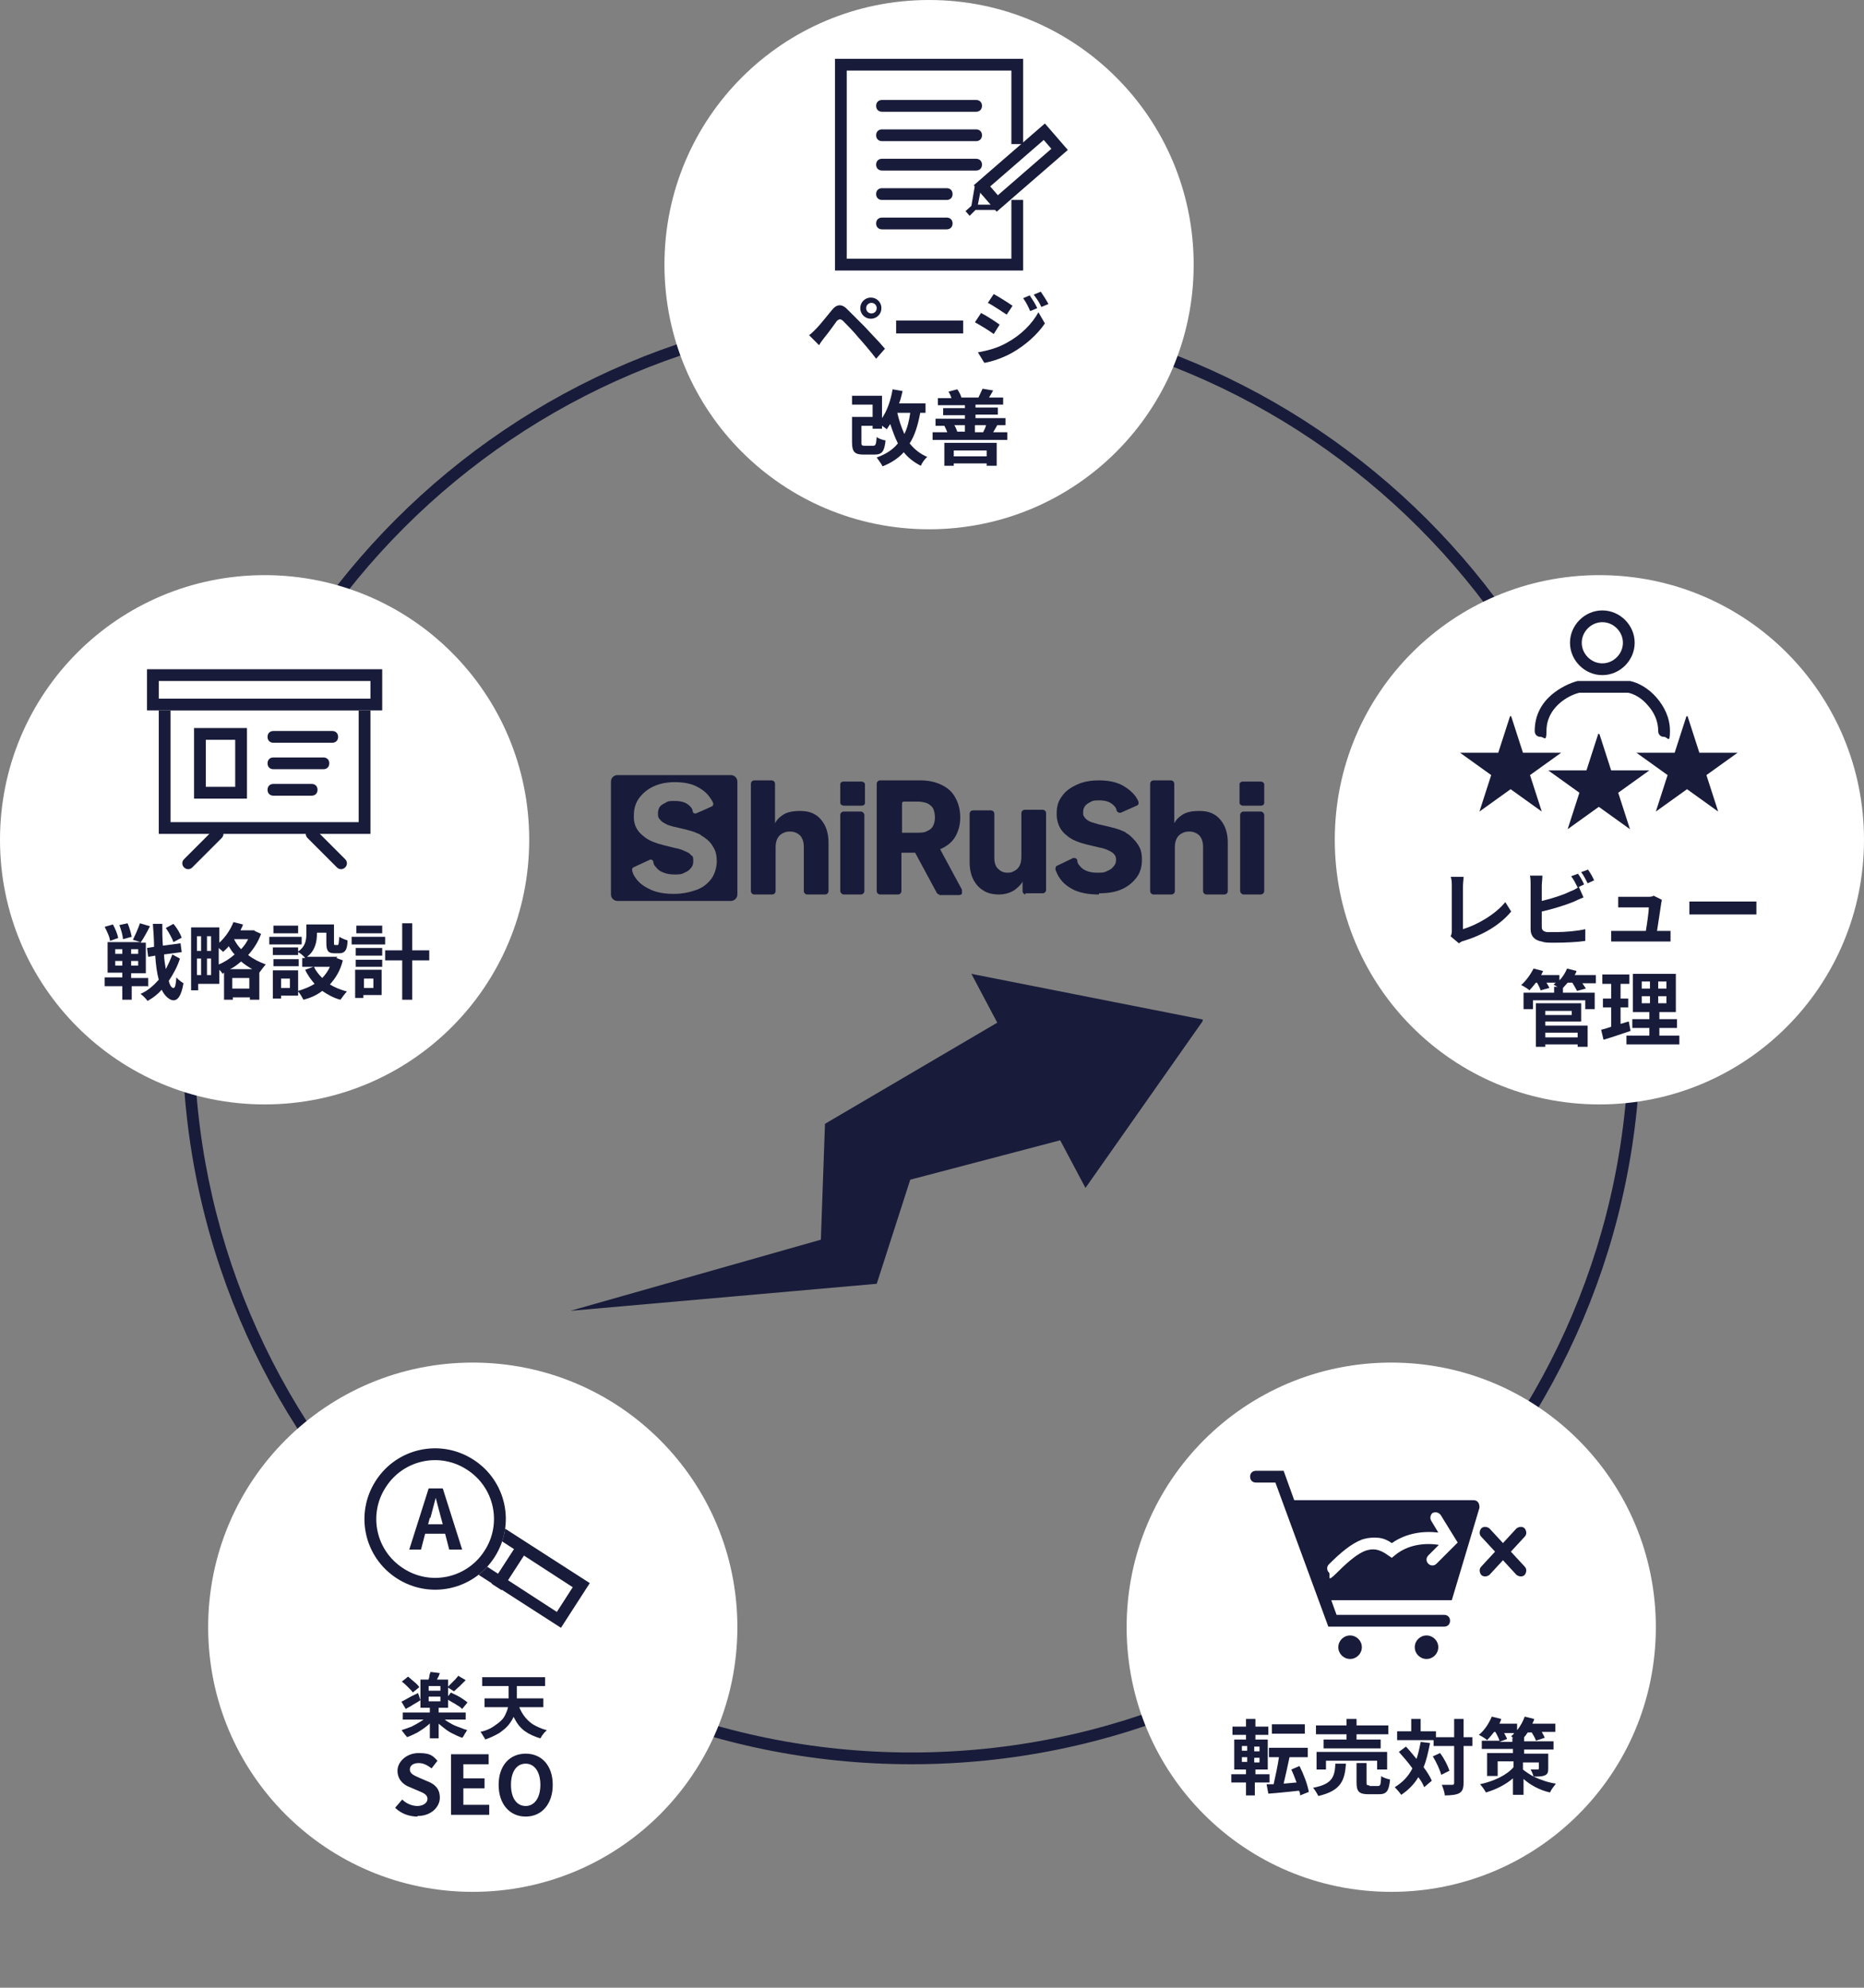
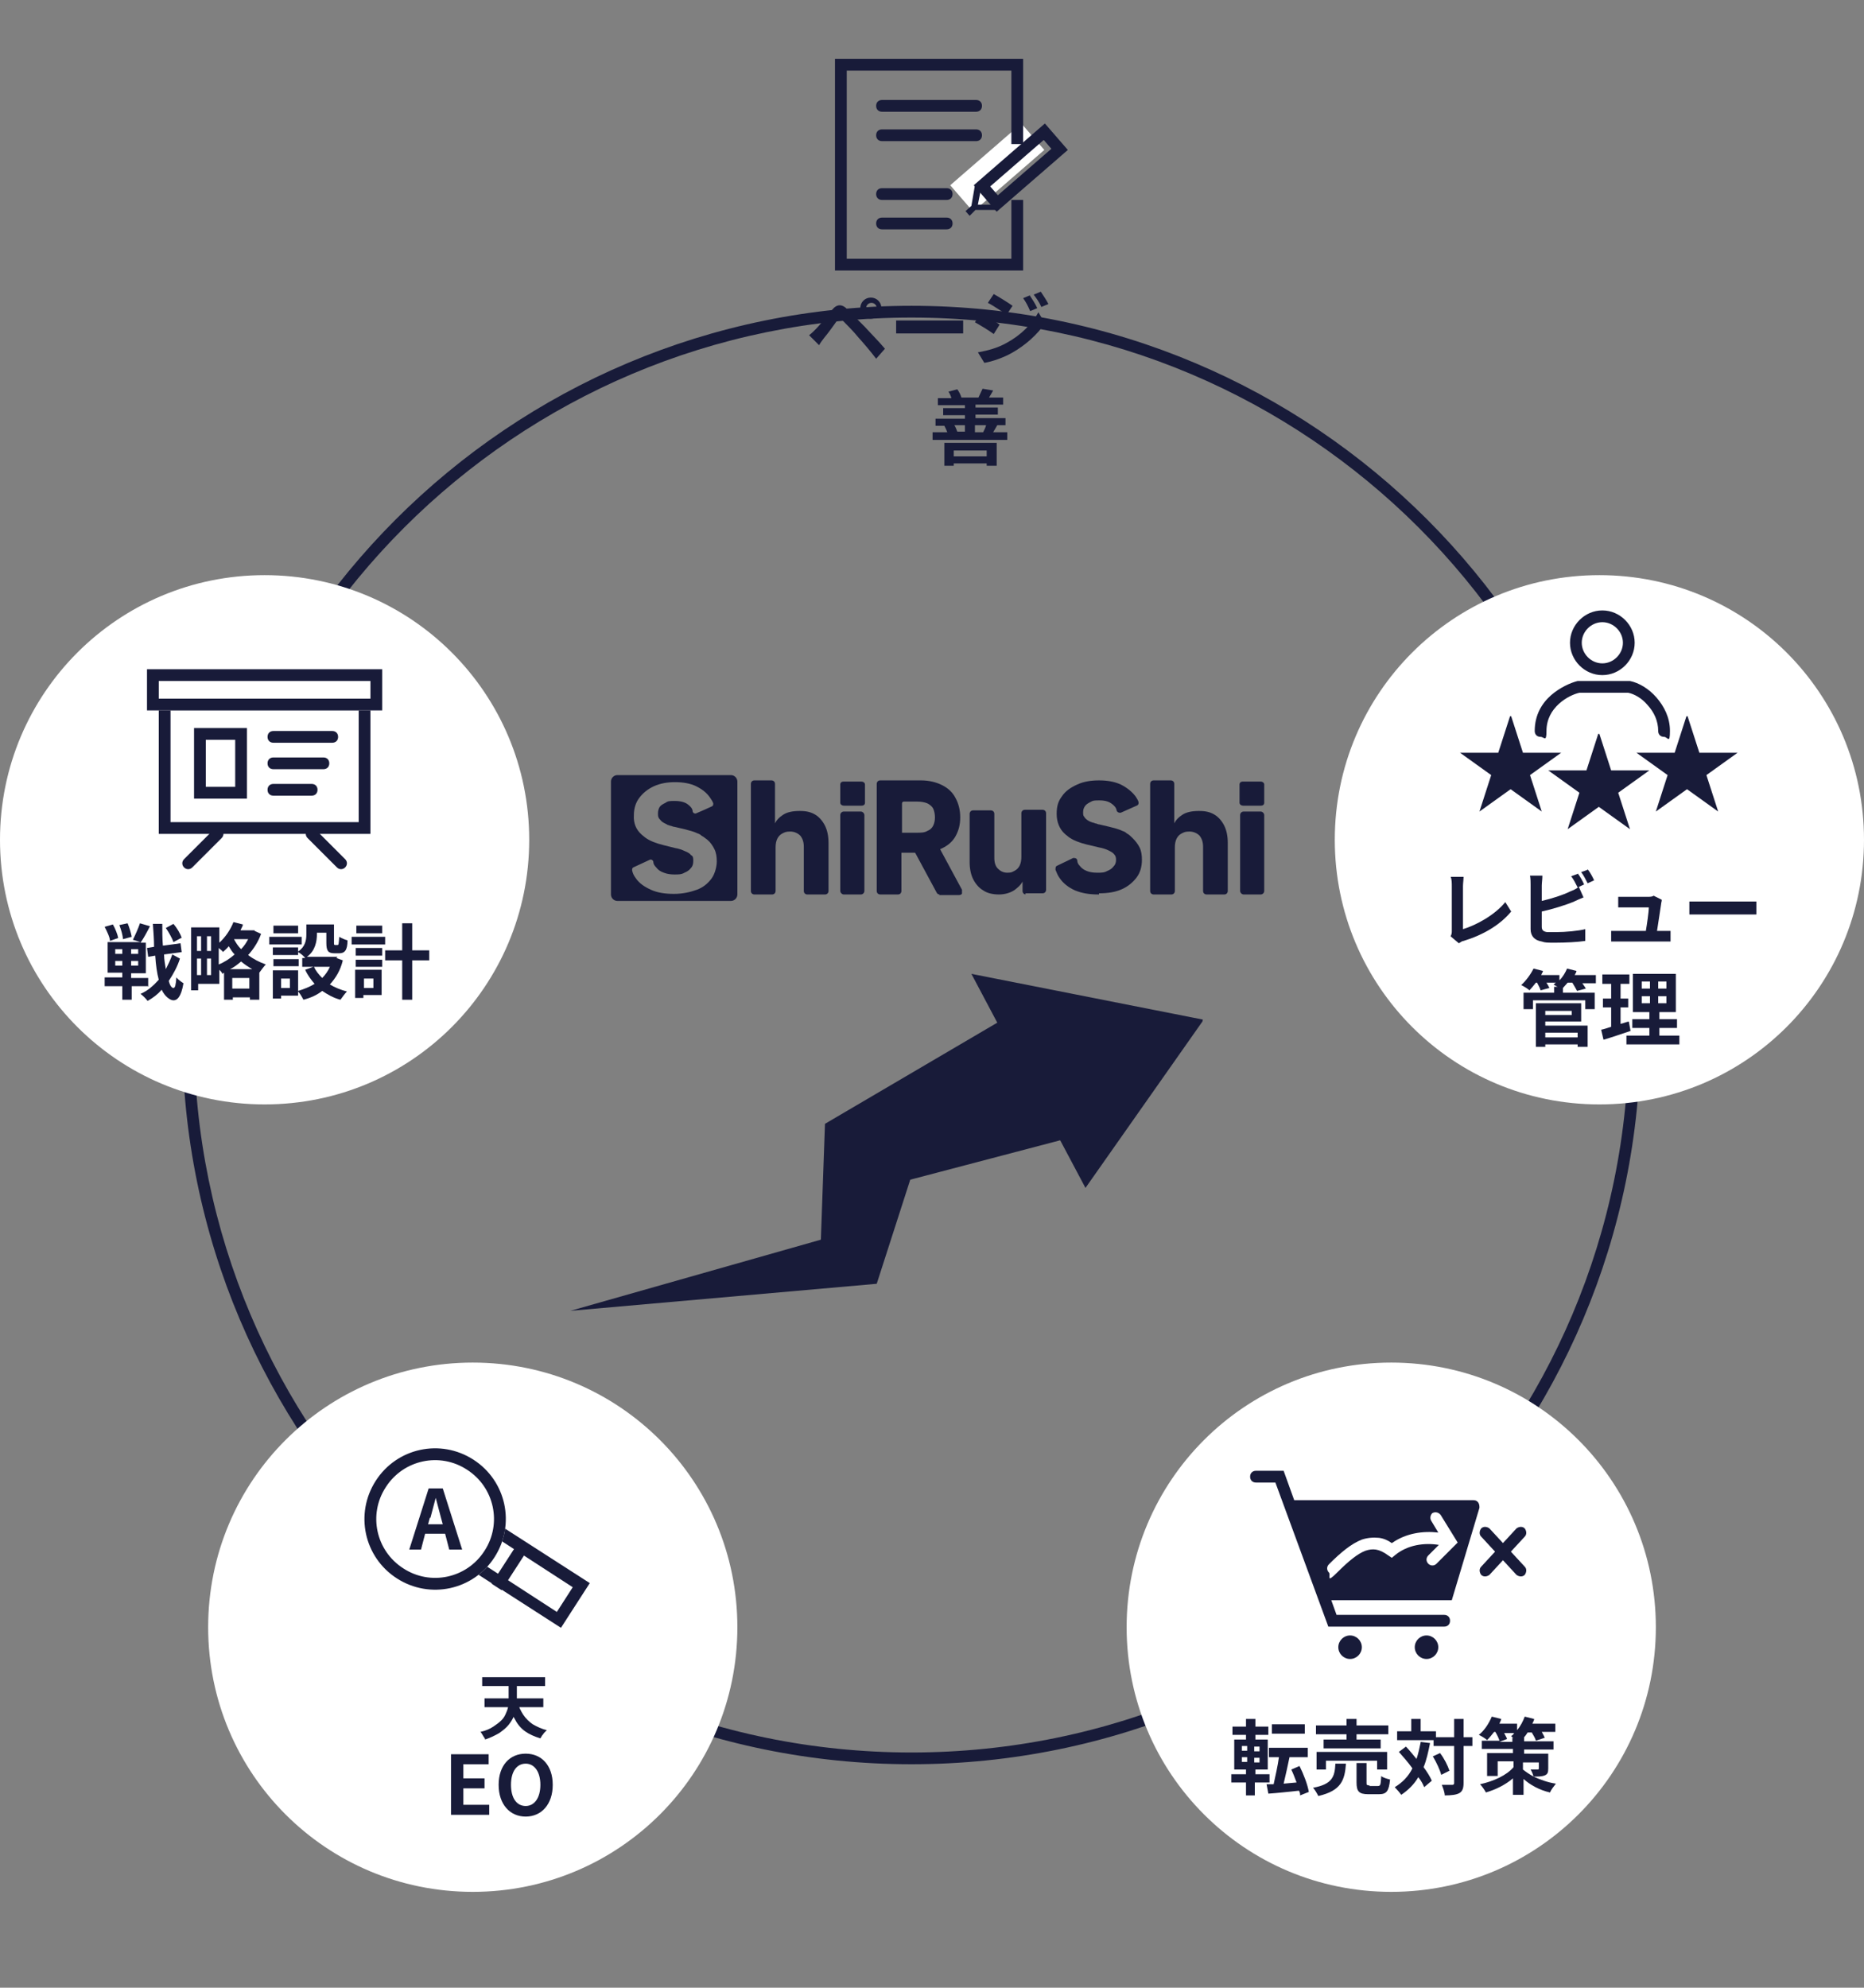
<svg xmlns="http://www.w3.org/2000/svg" version="1.1" viewBox="0 0 317 338">
  <rect x="0" y="0" width="317" height="338" fill="#808080" stroke="none" />
  <defs>
    <style>
      .cls-1 {
        fill: none;
      }

      .cls-2, .cls-3 {
        fill-rule: evenodd;
      }

      .cls-2, .cls-4 {
        fill: #fff;
      }

      .cls-3, .cls-5 {
        fill: #181b39;
      }

      .cls-6 {
        clip-path: url(#clippath);
      }
    </style>
    <clipPath id="clippath">
      <rect class="cls-1" x="114.9" y="150.9" width="71.7" height="94.4" transform="translate(-75.3 302.4) rotate(-77.5)" />
    </clipPath>
  </defs>
  <g>
    <g id="_レイヤー_1" data-name="レイヤー_1">
      <g class="cls-6">
        <path class="cls-3" d="M169.6,173.9l-29.3,17.2-.7,19.7-42.6,12.1,52.1-4.6,5.7-17.7,25.5-6.7,4.3,8.1,20.1-28.6-39.5-7.8,4.4,8.3Z" />
      </g>
      <path class="cls-3" d="M155,298c67.4,0,122-54.6,122-122s-54.6-122-122-122-122,54.6-122,122,54.6,122,122,122ZM155,300c68.5,0,124-55.5,124-124s-55.5-124-124-124S31,107.5,31,176s55.5,124,124,124Z" />
      <g>
-         <path class="cls-4" d="M203,45c0,24.9-20.1,45-45,45s-45-20.1-45-45S133.1,0,158,0s45,20.1,45,45Z" />
        <path class="cls-4" d="M173.7,21l3.9,4.5-12.1,10.5-3.9-4.5,12.1-10.5Z" />
        <g>
          <path class="cls-3" d="M142,10h32v14.5h-2v-12.5h-28v32h28v-10h2v12h-32V10Z" />
          <path class="cls-3" d="M149,18c0-.6.4-1,1-1h16c.6,0,1,.4,1,1s-.4,1-1,1h-16c-.6,0-1-.4-1-1Z" />
          <path class="cls-3" d="M149,23c0-.6.4-1,1-1h16c.6,0,1,.4,1,1s-.4,1-1,1h-16c-.6,0-1-.4-1-1Z" />
-           <path class="cls-3" d="M149,28c0-.6.4-1,1-1h16c.6,0,1,.4,1,1s-.4,1-1,1h-16c-.6,0-1-.4-1-1Z" />
          <path class="cls-3" d="M149,33c0-.6.4-1,1-1h11c.6,0,1,.4,1,1s-.4,1-1,1h-11c-.6,0-1-.4-1-1Z" />
          <path class="cls-3" d="M149,38c0-.6.4-1,1-1h11c.6,0,1,.4,1,1s-.4,1-1,1h-11c-.6,0-1-.4-1-1Z" />
          <path class="cls-3" d="M178.8,25.3l-1.3-1.5-9.1,7.9,1.3,1.5s9.1-7.9,9.1-7.9ZM177.7,21l-12.1,10.5,3.9,4.5,12.1-10.5-3.9-4.5Z" />
          <path class="cls-3" d="M166.9,31.8l-.6,3h3.1v.9h-3.5l-1,1-.7-.8,1-.9.6-3.5,1,.2h0Z" />
        </g>
        <path class="cls-5" d="M167.8,76.6h-5.6v1h5.6v-1ZM160.6,79.2v-3.9h8.9v3.9h-1.7v-.4h-5.6v.4h-1.6,0ZM164.1,72.3h-1.8c.2.3.4.8.5,1.1h-.4,1.7v-1.2h0ZM167.7,72.3h-1.9v1.2h2-.6c.2-.4.4-.8.5-1.2ZM168.8,73.5h2.5v1.3h-12.7v-1.3h2.5c-.1-.3-.3-.7-.5-1.1h.6-2.1v-1.2h5v-.6h-3.7v-1.2h3.7v-.5h-4.6v-1.2h2.3c-.1-.4-.3-.8-.5-1.1l1.5-.4c.3.4.6,1,.7,1.4h-.2,3.1c.2-.4.5-1.1.7-1.5l1.8.3c-.3.5-.5.9-.7,1.2h2.4v1.2h-4.7v.5h3.8v1.2h-3.8v.6h5.1v1.2h-1.9.5c-.3.5-.5.9-.7,1.2h-.1Z" />
-         <path class="cls-5" d="M154.8,70.2h-2.2c.3,1.3.7,2.5,1.2,3.6.5-1,.8-2.2,1-3.6ZM157.5,70.2h-1c-.4,2.1-.9,3.8-1.8,5.2.8,1,1.8,1.8,3,2.3-.4.3-.9,1-1.1,1.5-1.2-.6-2.2-1.4-2.9-2.3-.9,1-2.1,1.8-3.6,2.4-.2-.4-.7-1.1-1-1.5,1.6-.6,2.7-1.3,3.6-2.4-.5-1-.9-2.1-1.3-3.3-.2.3-.4.6-.6.9-.2-.2-.5-.4-.8-.6v.5h-1.6v-.5h-1.9v2.8c0,.5,0,.6.6.6h1.4c.4,0,.5-.2.6-1.5.3.3,1,.5,1.5.6-.2,1.9-.6,2.4-1.9,2.4h-1.8c-1.5,0-2-.4-2-2.1v-4.3h3.5v-2.1h-3.5v-1.5h5.1v3.8c.9-1.3,1.5-3.1,1.8-4.9l1.7.3c-.2.7-.3,1.4-.6,2.1h4.5v1.6h.1Z" />
        <path class="cls-5" d="M175.1,50.2c.4.6,1,1.5,1.3,2.2l-1.2.5c-.4-.9-.7-1.5-1.2-2.2l1.2-.5h-.1ZM177,49.6c.4.6,1,1.5,1.3,2.1l-1.2.5c-.4-.9-.8-1.4-1.3-2.1l1.2-.5ZM169,50c.9.5,2.5,1.5,3.2,2l-1,1.5c-.8-.5-2.2-1.5-3.2-2l1-1.5ZM166.4,59.9c1.6-.3,3.2-.7,4.8-1.6,2.4-1.3,4.3-3.2,5.4-5.2l1.1,1.9c-1.3,1.9-3.3,3.7-5.6,5-1.4.8-3.4,1.5-4.7,1.7l-1.1-1.8s.1,0,.1,0ZM166.8,53.2c1,.5,2.5,1.5,3.2,2l-1,1.6c-.8-.6-2.3-1.5-3.2-2l1-1.5h0Z" />
        <path class="cls-5" d="M152.4,54.5h11.4v2.2h-11.4v-2.2Z" />
        <path class="cls-5" d="M147.3,52.4c0,.5.4.9.9.9s.9-.4.9-.9-.4-.9-.9-.9-.9.4-.9.9ZM146.3,52.4c0-1,.8-1.8,1.8-1.8s1.8.8,1.8,1.8-.8,1.8-1.8,1.8-1.8-.8-1.8-1.8ZM137.6,57c.4-.3.7-.6,1.2-1.1.6-.6,1.7-2,2.7-3.2.8-1,1.7-1.1,2.7,0,.9.9,2,2,2.9,2.9.9,1,2.4,2.5,3.4,3.7l-1.5,1.7c-.9-1.2-2.1-2.6-3-3.6-.8-1-2.1-2.3-2.6-2.8-.4-.4-.7-.4-1.1,0-.5.7-1.5,2.1-2.1,2.8-.3.4-.7.9-.9,1.3l-1.7-1.7h0Z" />
      </g>
      <g>
        <g>
          <path class="cls-4" d="M90,142.8c0,24.9-20.1,45-45,45S0,167.7,0,142.8s20.1-45,45-45,45,20.1,45,45Z" />
          <path class="cls-4" d="M27,118.8h36v23H27v-23Z" />
          <path class="cls-3" d="M61,120.8H29v19h32v-19ZM27,118.8v23h36v-23H27Z" />
          <path class="cls-3" d="M37.7,141.1c.4.4.4,1,0,1.4l-5,5c-.4.4-1,.4-1.4,0s-.4-1,0-1.4l5-5c.4-.4,1-.4,1.4,0Z" />
          <path class="cls-3" d="M52.3,141.1c-.4.4-.4,1,0,1.4l5,5c.4.4,1,.4,1.4,0s.4-1,0-1.4l-5-5c-.4-.4-1-.4-1.4,0Z" />
          <path class="cls-4" d="M25,113.8h40v7H25v-7Z" />
          <path class="cls-3" d="M63,115.8H27v3h36v-3ZM25,113.8v7h40v-7H25Z" />
          <path class="cls-3" d="M45.5,125.3c0-.6.4-1,1-1h10c.6,0,1,.4,1,1s-.4,1-1,1h-10c-.6,0-1-.4-1-1ZM45.5,129.8c0-.6.4-1,1-1h8.5c.6,0,1,.4,1,1s-.4,1-1,1h-8.5c-.6,0-1-.4-1-1ZM45.5,134.3c0-.6.4-1,1-1h6.5c.6,0,1,.4,1,1s-.4,1-1,1h-6.5c-.6,0-1-.4-1-1Z" />
          <path class="cls-3" d="M40,125.8h-5v8h5v-8ZM33,123.8v12h9v-12h-9Z" />
          <path class="cls-5" d="M65,157.4v1.3h-4.4v-1.3h4.4ZM65.5,159.3v1.3h-5.7v-1.3h5.7ZM63.5,166.4h-1.6v1.6h1.6v-1.6ZM64.9,165v4.2h-3.1v.5h-1.4v-4.8h4.5ZM60.5,164.4v-1.2h4.5v1.2h-4.5ZM60.5,162.5v-1.3h4.5v1.3h-4.5ZM73,161.6v1.7h-2.9v6.7h-1.7v-6.7h-2.9v-1.7h2.9v-4.6h1.7v4.6h2.9Z" />
          <path class="cls-5" d="M50.7,157.4v1.3h-4.2v-1.3h4.2ZM51.3,159.3v1.3h-5.5v-1.3h5.5ZM50.8,163.1v1.2h-4.3v-1.2h4.3ZM56.1,164.4h-2.7c.3.7.8,1.3,1.4,1.9.5-.5,1-1.2,1.3-1.9ZM49.3,168v-1.6h-1.5v1.6h1.5ZM57.2,162.9l1.1.4c-.4,1.7-1.2,3-2.2,4.1.8.5,1.8.9,2.9,1.2-.4.4-.8,1-1.1,1.4-1.2-.3-2.2-.9-3.1-1.5-.9.7-2,1.2-3.2,1.5-.2-.4-.6-1.1-.9-1.4v.7h-2.9v.5h-1.4v-4.8h4.3v3.5c1-.3,2-.7,2.8-1.2-.6-.7-1.2-1.5-1.6-2.4l1.4-.5h-1.9v-1.5h.5c-.2-.3-.8-.8-1.2-1v.5h-4.3v-1.3h4.3v.7c1.2-.8,1.4-1.9,1.4-2.9v-1.7h4.7v3.1c0,.3,0,.4.2.4h.4c.2,0,.2-.2.3-1.4.3.2,1,.5,1.4.6,0,1.7-.5,2.2-1.4,2.2h-.8c-1.1,0-1.4-.4-1.4-1.8v-1.7h-1.6v.2c0,1.3-.3,2.9-1.7,3.9h5.2l-.2.2h0Z" />
          <path class="cls-5" d="M39.1,164.8h3.8c-.7-.4-1.3-.8-1.9-1.3-.6.5-1.2,1-1.9,1.3ZM39.5,168.1h2.9v-1.8h-2.9v1.8ZM37.2,161.3v2.7c1-.4,1.9-1,2.7-1.7-.4-.4-.7-.9-1-1.4-.3.4-.7.7-1,1,0-.2-.4-.4-.7-.7h0ZM35.2,165.8h.7v-2.8h-.7v2.8ZM33.5,163v2.8h.7v-2.8h-.7ZM34.2,159.2h-.7v2.5h.7v-2.5ZM35.9,161.7v-2.5h-.7v2.5h.7ZM42.2,159.7h-2.4c.3.6.7,1.2,1.2,1.7.5-.5.9-1.1,1.2-1.7ZM43.3,158.3l1.1.5c-.5,1.4-1.3,2.6-2.2,3.6.9.7,1.9,1.2,3,1.6-.3.3-.8,1-1.1,1.4h0v4.6h-1.6v-.4h-2.9v.4h-1.5v-4.6l-.3.2c0-.2-.3-.5-.5-.7v2.4h-3.6v1.1h-1.2v-10.7h4.8v2.6c1-.9,1.9-2.2,2.4-3.5l1.6.4c0,.3-.3.7-.4,1h2.6-.2,0Z" />
          <path class="cls-5" d="M30.8,159.5l-1.3.7c-.2-.6-.8-1.7-1.3-2.4l1.3-.7c.6.7,1.2,1.7,1.4,2.4h-.1ZM22.4,159.3l-1.5.4c0-.6-.3-1.6-.6-2.4l1.4-.3c.3.7.6,1.7.7,2.3ZM20.1,159.5l-1.4.5c0-.6-.5-1.6-.9-2.4l1.4-.4c.4.7.8,1.7.9,2.3ZM19.6,163.4v.8h1.2v-.8h-1.2ZM19.6,161.4v.8h1.2v-.8s-1.2,0-1.2,0ZM23.5,162.2v-.8h-1.2v.8h1.2ZM23.5,164.2v-.8h-1.2v.8h1.2ZM25.3,167.7h-2.9v2.3h-1.6v-2.3h-3v-1.5h3v-.8h-2.5v-5.2h5.6l-1.3-.4c.4-.8.9-1.9,1.2-2.8l1.7.5c-.5,1-1.1,2.1-1.6,2.8h.9v5.2h-2.5v.8h2.9v1.5h0ZM29.3,162.3l1.3.7c-.4,1.3-1.1,2.6-1.9,3.8.2.8.5,1.2.8,1.2s.4-.6.5-1.8c.3.4.9.8,1.2,1-.4,2.4-1.1,2.9-1.7,2.9s-1.5-.7-2-1.8c-.7.8-1.5,1.4-2.4,1.9-.3-.4-.8-.9-1.2-1.2,1.2-.5,2.2-1.4,3.1-2.4-.3-1.1-.5-2.5-.6-4.1l-1.2.2-.2-1.5,1.2-.2c0-1.2-.1-2.5-.2-3.9h1.6c0,1.3,0,2.5.1,3.7l3-.4.2,1.5-3,.4c0,.9.2,1.8.3,2.5.4-.8.8-1.6,1.1-2.5h0Z" />
        </g>
        <g>
          <path class="cls-4" d="M317,142.8c0,24.9-20.1,45-45,45s-45-20.1-45-45,20.1-45,45-45,45,20.1,45,45Z" />
          <path class="cls-5" d="M272,124.8l2,6.2h6.5l-5.3,3.8,2,6.2-5.3-3.8-5.3,3.8,2-6.2-5.3-3.8h6.5l2-6.2h.2,0Z" />
          <path class="cls-5" d="M287,121.8l2,6.2h6.5l-5.3,3.8,2,6.2-5.3-3.8-5.3,3.8,2-6.2-5.3-3.8h6.5l2-6.2h.2,0Z" />
          <path class="cls-5" d="M257,121.8l2,6.2h6.5l-5.3,3.8,2,6.2-5.3-3.8-5.3,3.8,2-6.2-5.3-3.8h6.5l2-6.2h.2Z" />
          <path class="cls-3" d="M272.5,112.8c1.9,0,3.5-1.6,3.5-3.5s-1.6-3.5-3.5-3.5-3.5,1.6-3.5,3.5,1.6,3.5,3.5,3.5ZM272.5,114.8c3,0,5.5-2.5,5.5-5.5s-2.5-5.5-5.5-5.5-5.5,2.5-5.5,5.5,2.5,5.5,5.5,5.5Z" />
          <path class="cls-3" d="M268.4,115.8h8.8c1.5.3,3.2,1.3,4.5,2.8s2.3,3.4,2.3,5.7-.4,1-1,1-1-.4-1-1c0-1.7-.7-3.2-1.8-4.4-1-1.2-2.3-1.9-3.3-2.1h-8.3c-.9.2-2.3.8-3.5,1.9s-2.1,2.6-2.1,4.6-.4,1-1,1-1-.4-1-1c0-2.7,1.2-4.7,2.8-6.1,1.5-1.3,3.3-2.1,4.5-2.4h.1Z" />
          <path class="cls-5" d="M277,173.7l.3,1.6c-1.5.5-3.2,1.1-4.6,1.5l-.4-1.7c.5-.1,1.1-.3,1.7-.5v-3.3h-1.4v-1.5h1.4v-2.5h-1.5v-1.6h4.6v1.6h-1.5v2.5h1.3v1.5h-1.3v2.8c.5-.1.9-.3,1.4-.4h0ZM279.2,169.4v1.2h1.4v-1.2h-1.4ZM279.2,166.9v1.2h1.4v-1.2h-1.4ZM283.4,168.1v-1.2h-1.4v1.2h1.4ZM283.4,170.6v-1.2h-1.4v1.2h1.4ZM282.2,176.1h3.4v1.5h-9v-1.5h3.9v-1.3h-2.9v-1.5h2.9v-1.2h-2.8v-6.5h7.3v6.5h-2.8v1.2h3v1.5h-3v1.3Z" />
          <path class="cls-5" d="M268.3,175.6h-5.5v.8h5.5v-.8ZM267.3,171.9h-4.5v.7h4.5v-.7ZM262.8,173.8v.6h7.2v3.6h-1.7v-.4h-5.5v.4h-1.6v-7.4h7.7v3.1h-6.1ZM271.4,165.9v1.3h-2.3c.2.3.5.7.6.9l-1.5.4c-.2-.4-.5-.9-.8-1.4h-.8c-.3.3-.5.6-.8.9v.8h5.4v2.8h-1.6v-1.5h-8.9v1.5h-1.6v-2.8h5.2v-1h.6c-.3-.1-.5-.3-.7-.4.1,0,.2-.2.4-.3h-1.6c.2.3.4.7.5.9l-1.5.4c-.1-.4-.4-.9-.6-1.3h-.2c-.4.5-.8,1-1.1,1.3-.3-.3-1-.7-1.4-.9.8-.7,1.6-1.8,2.1-2.8l1.6.4c0,.2-.2.4-.3.7h3.1v.9c.6-.6,1-1.3,1.3-2l1.6.4c0,.2-.2.5-.3.7h4.1-.5Z" />
          <path class="cls-5" d="M287.3,153.3h11.4v2.2h-11.4v-2.2Z" />
          <path class="cls-5" d="M282.6,153.1c0,.2-.1.4-.1.6-.1.8-.5,3.2-.7,4.6h2.3v1.8h-10.1v-1.8h5.9c.2-1.2.5-3.2.5-4h-5.2v-1.8h5c.3,0,.9,0,1-.2l1.4.7h0Z" />
          <path class="cls-5" d="M268.3,148.5c.4.5.9,1.4,1.1,1.9l-1.1.5c-.3-.6-.7-1.4-1.1-1.9l1.1-.4h0ZM270,147.8c.4.5.9,1.4,1.1,1.9l-1.1.5c-.3-.6-.7-1.4-1.1-1.9l1.1-.4h0ZM262.3,149.1c0,.4-.1,1.1-.1,1.5v2.6c1.7-.4,3.6-1,4.8-1.6.5-.2,1-.4,1.5-.8l.8,1.8c-.5.2-1.2.5-1.6.7-1.4.6-3.7,1.3-5.5,1.7v2.6c0,.6.3.8.9.9h1.6c1.5,0,3.7-.2,4.9-.5v2c-1.3.2-3.4.3-5,.3s-1.8,0-2.4-.2c-1.2-.2-1.9-.9-1.9-2.1v-7.6c0-.3,0-1-.1-1.5h2.1v.2h0Z" />
          <path class="cls-5" d="M246.7,159.2c.2-.4.2-.6.2-.9v-7.6c0-.5,0-1.2-.2-1.6h2.2c0,.5-.1,1.1-.1,1.6v7.3c2.3-.7,5.4-2.4,7.2-4.6l1,1.6c-1.9,2.3-4.8,4-8.1,5-.2,0-.5.2-.8.4l-1.3-1.1h0Z" />
        </g>
      </g>
      <g>
        <path class="cls-5" d="M124.3,131.8h-19.3c-.6,0-1.1.5-1.1,1.1v19.2c0,.6.5,1.1,1.1,1.1h19.3c.6,0,1.1-.5,1.1-1.1v-19.2c0-.6-.5-1.1-1.1-1.1ZM121,149.4c-.6.8-1.4,1.5-2.5,1.9s-2.4.7-3.9.7-2.8-.2-3.9-.7-2-1.1-2.6-2c-.3-.4-.5-.8-.6-1.3,0-.2,0-.4.2-.5l2.8-1.3c.2-.1.5,0,.6.3,0,.4.2.7.5,1,.3.4.7.7,1.3.9.5.2,1.1.3,1.8.3s1.2,0,1.7-.3c.5-.2.9-.5,1.1-.8.3-.3.4-.7.4-1.2s0-.8-.4-1c-.2-.3-.6-.5-1.1-.7-.4-.2-1-.4-1.6-.5h0l-2-.5c-1.2-.3-2.3-.7-3.1-1.3-.2-.2-.4-.3-.6-.5-.9-.8-1.4-1.9-1.3-3.3,0-1.1.3-2.1.9-2.9.6-.8,1.4-1.5,2.5-2s2.3-.7,3.6-.7,2.6.2,3.6.7,1.8,1.1,2.4,2c.2.3.4.6.5.9,0,.2,0,.4-.2.5-.6.3-2,.9-2.7,1.2-.2.1-.5,0-.6-.3,0-.5-.4-.9-.8-1.2-.5-.4-1.3-.6-2.2-.6s-1.2,0-1.6.3c-.4.2-.8.4-1,.7s-.3.7-.3,1.1,0,.6.2.9c.2.2.4.5.6.6.3.2.6.3.9.5,0,0,.2,0,.3.1.3,0,.5.2.8.2l1.7.4c.8.2,1.6.4,2.2.7.3.1.5.2.7.4.4.2.7.5,1,.7.5.4.9,1,1.2,1.6.3.6.4,1.3.4,2.1s-.3,2.1-.9,2.9h0Z" />
        <g>
          <path class="cls-5" d="M149.7,152.1c-.3,0-.6-.2-.6-.6v-18.2c0-.3.2-.6.6-.6h6.9c1.4,0,2.6.3,3.6.8s1.8,1.2,2.3,2.2c.5.9.8,2,.8,3.3s-.3,2.3-.8,3.2-1.3,1.6-2.4,2.1c-1,.5-2.3.7-3.7.7h-3.1v6.5c0,.3-.2.6-.6.6h-3.1.1ZM155.9,141.6c.7,0,1.3,0,1.8-.3.5-.2.8-.5,1-.9s.3-.9.3-1.4-.1-1.1-.3-1.5-.6-.7-1-.9c-.5-.2-1.1-.3-1.8-.3h-2.2c-.1,0-.3.1-.3.3v5h2.5Z" />
          <path class="cls-5" d="M159.8,152.1c-.2,0-.4-.1-.5-.3l-4.1-7.6v-.5c.1-.2.3-.3.5-.3h3.3c.2,0,.4.1.5.3l4.1,7.6v.6c0,.2-.3.3-.5.3h-3.4,0Z" />
          <path class="cls-5" d="M174.5,152.1c-.3,0-.6-.2-.6-.6v-1.6c-.3.6-.8,1-1.3,1.4-.7.5-1.7.8-2.7.8s-2-.2-2.7-.7c-.7-.4-1.3-1.1-1.7-1.9-.4-.8-.6-1.8-.6-2.9v-8.2c0-.3.2-.6.6-.6h3c.3,0,.6.2.6.6v7.5c0,.8.2,1.4.6,1.8s.9.7,1.6.7.8-.1,1.2-.3.7-.5.9-.9.3-.9.3-1.5v-7.4c0-.3.2-.6.6-.6h3c.3,0,.6.2.6.6v13c0,.3-.2.6-.6.6h-2.9v.2h0Z" />
          <path class="cls-5" d="M137.3,152.1c-.3,0-.6-.2-.6-.6v-7.5c0-.8-.2-1.4-.6-1.9-.4-.4-1-.7-1.7-.7s-.9.1-1.3.3c-.4.2-.7.5-.9.9s-.3.9-.3,1.5v7.4c0,.3-.2.6-.6.6h-3c-.3,0-.6-.2-.6-.6v-18.2c0-.3.2-.6.6-.6h2.9c.3,0,.6.2.6.6v6.7c.3-.6.7-1,1.3-1.4.7-.5,1.7-.7,2.9-.7s1.9.2,2.6.6c.7.4,1.3,1.1,1.7,1.9.4.8.6,1.8.6,2.9v8.2c0,.3-.2.6-.6.6h-3,0Z" />
          <path class="cls-5" d="M205.2,152.1c-.3,0-.6-.2-.6-.6v-7.5c0-.8-.2-1.4-.6-1.9-.4-.4-1-.7-1.7-.7s-.9.1-1.3.3c-.4.2-.7.5-.9.9s-.3.9-.3,1.5v7.4c0,.3-.2.6-.6.6h-3c-.3,0-.6-.2-.6-.6v-18.2c0-.3.2-.6.6-.6h2.9c.3,0,.6.2.6.6v6.7c.3-.6.7-1,1.3-1.4.7-.5,1.7-.7,2.9-.7s1.9.2,2.6.6c.7.4,1.3,1.1,1.7,1.9.4.8.6,1.8.6,2.9v8.2c0,.3-.2.6-.6.6h-3,0Z" />
          <rect class="cls-5" x="142.9" y="138" width="4.1" height="14.1" rx=".6" ry=".6" />
          <path class="cls-5" d="M143.5,137c-.3,0-.6-.2-.6-.5v-3.1c0-.3.2-.5.6-.5h3c.3,0,.6.2.6.5v3.1c0,.3-.2.5-.6.5h-3Z" />
          <rect class="cls-5" x="210.9" y="138" width="4.1" height="14.1" rx=".6" ry=".6" />
          <path class="cls-5" d="M211.4,137c-.3,0-.6-.2-.6-.5v-3.1c0-.3.2-.5.6-.5h3c.3,0,.6.2.6.5v3.1c0,.3-.2.5-.6.5h-3Z" />
          <path class="cls-5" d="M186.8,152.1c-1.5,0-2.8-.2-4-.7-1.1-.5-2-1.2-2.6-2.1-.3-.4-.5-.9-.7-1.4,0-.3,0-.6.3-.7l2.7-1.3h.2c.3,0,.5.2.5.4,0,.4.2.7.4.9.3.4.7.7,1.2.9s1.1.3,1.8.3,1.2,0,1.7-.3c.5-.2.8-.4,1.1-.8.3-.3.4-.7.4-1.1s-.1-.7-.3-.9c-.2-.3-.6-.5-1-.7s-1-.4-1.6-.5l-2.1-.5c-1.2-.3-2.3-.7-3.1-1.3-.2-.2-.4-.3-.6-.5-.9-.8-1.4-2-1.4-3.4s.3-2.2.9-3c.6-.9,1.5-1.5,2.6-2s2.3-.7,3.7-.7,2.6.2,3.7.7c1,.5,1.9,1.2,2.5,2,.2.3.4.6.5.9.1.3,0,.6-.3.7l-2.7,1.2h-.2c-.2,0-.5-.2-.5-.4-.1-.5-.4-.8-.8-1.1-.5-.4-1.2-.6-2.1-.6s-1.1,0-1.6.3c-.4.2-.7.4-.9.7s-.3.6-.3,1,0,.6.2.8c.1.2.3.4.6.6.3.2.6.3.9.4.1,0,.2,0,.3.1.3,0,.5.2.8.2l1.7.4c.8.2,1.6.4,2.2.7.3.1.5.2.7.4.4.2.7.5,1,.8.5.5.9,1,1.2,1.6s.4,1.3.4,2.1c0,1.2-.3,2.2-.9,3-.6.8-1.4,1.5-2.5,2s-2.4.7-3.9.7v.2h0Z" />
        </g>
      </g>
      <g>
        <g>
          <path class="cls-4" d="M281.6,276.7c0,24.9-20.1,45-45,45s-45-20.1-45-45,20.1-45,45-45,45,20.1,45,45Z" />
          <path class="cls-5" d="M259,299.7v1.2c.5.4,1.1.8,1.8,1.2-.1-.4-.3-.9-.5-1.2h1.2c.1,0,.2,0,.2-.2v-1h-2.7ZM255,296.2h2.2v-.7h.2c-.2,0-.3-.2-.4-.3.2-.1.4-.3.5-.5h-1.7c.2.4.4.7.5,1l-1.3.5ZM263.3,298.3v2.4c0,.7-.1,1-.6,1.2s-1.1.2-1.9.2c1.1.5,2.4,1,3.8,1.2-.3.4-.8,1-1,1.5-1.8-.4-3.4-1.3-4.5-2.3v2.7h-1.8v-2.8c-1.3,1.1-2.9,1.9-4.6,2.4-.2-.4-.7-1.1-1-1.4,2.3-.5,4.5-1.5,5.7-2.9v-1h-2.7v2.5h-1.8v-3.9h4.4v-.7h-5.3v-1.4h3c-.1-.4-.4-1-.7-1.5h-.2c-.4.5-.8,1-1.2,1.4-.3-.3-1-.7-1.4-.9.9-.7,1.7-1.9,2.2-3.1l1.6.4c0,.2-.2.5-.3.8h3v1.1c.6-.7,1-1.5,1.3-2.3l1.6.4c0,.3-.2.5-.3.8h3.9v1.4h-2.3c.2.4.4.7.5,1l-1.5.5c-.1-.4-.4-.9-.7-1.4h-.7c-.2.3-.4.6-.6.8v.7h5v1.4h-5v.7h4.3-.2Z" />
          <path class="cls-5" d="M241.6,296.2l1.6.2c-.3,1.5-.6,2.9-1.1,4.1.6.8,1.1,1.6,1.4,2.3l-1.3,1.1c-.2-.5-.5-1.1-1-1.7-.7,1.2-1.7,2.2-2.9,3-.2-.3-.8-1-1.1-1.3,1.3-.8,2.3-1.8,3-3.2-.7-1-1.6-2-2.3-2.8l1.2-.9c.6.6,1.2,1.4,1.8,2.1.3-.9.5-1.8.7-2.8h0ZM243.6,298.7l1.3-.6c.7.9,1.3,2.1,1.6,3l-1.4.7c-.2-.8-.8-2.1-1.4-3.1h-.1ZM250.4,295.3v1.6h-1.5v6.3c0,.9-.2,1.4-.7,1.7-.5.3-1.4.4-2.5.4,0-.5-.3-1.3-.5-1.8h1.8c.2,0,.3-.1.3-.3v-6.3h-3.5v-1h-6.2v-1.5h2.4v-2.1h1.6v2.1h2.6v1h3.1v-3.1h1.6v3.1h1.5,0Z" />
          <path class="cls-5" d="M229,295.8v-.9h-5.2v-1.5h5.2v-1.1h1.7v1.1h5.4v1.5h-5.4v.9h4.1v1.5h-9.7v-1.5h3.9ZM235.9,300.9h-1.7v-1.5h-8.7v1.5h-1.6v-3h12v3ZM227.2,299.9h1.7c-.2,2.8-.8,4.6-4.7,5.5-.2-.4-.6-1.1-.9-1.4,3.3-.6,3.7-1.9,3.8-4.1h0ZM232.9,303.7h1.4c.5,0,.5-.2.6-1.7.3.3,1.1.5,1.5.6-.2,2-.6,2.5-1.9,2.5h-1.8c-1.6,0-2-.5-2-2v-3.3h1.7v3.3c0,.4,0,.5.6.5h-.1Z" />
          <path class="cls-5" d="M221.9,293.2v1.6h-5.6v-1.6h5.6ZM211.2,298.8v.8h.9v-.8h-.9ZM211.2,296.9v.8h.9v-.8h-.9ZM214.2,297.8v-.8h-.9v.8h.9ZM214.2,299.7v-.8h-.9v.8h.9ZM215.8,303.1h-2.4v2.2h-1.5v-2.2h-2.5v-1.4h2.5v-.8h-2v-5.1h2v-.8h-2.3v-1.4h2.3v-1.3h1.6v1.3h2.2v1.4h-2.2v.8h2.1v5.1h-2.1v.8h2.4v1.4h-.1ZM222.6,304.7l-1.5.6c0-.3,0-.5-.2-.8-1.9.2-3.7.4-5.2.5l-.3-1.6h1.2c.3-1.4.7-3.1.9-4.6h-1.7v-1.6h6.6v1.6h-3.1c-.3,1.5-.7,3.2-1,4.5l2.2-.2c-.3-.8-.6-1.6-.9-2.2l1.4-.6c.7,1.4,1.4,3.2,1.6,4.5h0Z" />
          <path class="cls-3" d="M251.9,259.9c.4-.4,1-.3,1.4,0l6,6.5c.4.4.3,1,0,1.4-.4.4-1,.3-1.4,0l-6-6.5c-.4-.4-.3-1,0-1.4Z" />
          <path class="cls-5" d="M250.6,256.1h-31.2l5.5,15h21.2l4.5-15Z" />
          <path class="cls-3" d="M212.6,251.1c0-.6.4-1,1-1h4.7l1.8,5h30.5c.3,0,.6.1.8.4s.2.6.2.9l-4.7,15.7h-20.5l.9,2.5h18.3c.6,0,1,.4,1,1s-.4,1-1,1h-19.7l-9-24.5h-3.3c-.6,0-1-.4-1-1ZM225.6,270.1h19.7l3.9-13h-28.4l4.8,13Z" />
          <path class="cls-5" d="M231.6,280.1c0,1.1-.9,2-2,2s-2-.9-2-2,.9-2,2-2,2,.9,2,2Z" />
          <path class="cls-5" d="M244.6,280.1c0,1.1-.9,2-2,2s-2-.9-2-2,.9-2,2-2,2,.9,2,2Z" />
          <path class="cls-2" d="M243.6,257.3c.5-.3,1.1-.1,1.4.3l2.9,4.7-3.6,3.6c-.4.4-1,.4-1.4,0s-.4-1,0-1.4l1.8-1.8c-2.5-.4-5.3,0-7.4,1.7l-.6.5-.6-.4c-.8-.6-1.5-.9-2.1-1s-1.2,0-1.8.2c-1.3.5-2.8,1.7-4.8,3.7s-1,.4-1.4,0-.4-1,0-1.4c2-2,3.8-3.5,5.6-4.2.9-.3,1.9-.4,2.9-.3.8.1,1.5.4,2.2.9,2.4-1.7,5.3-2.1,7.9-1.8l-1.2-2c-.3-.5-.1-1.1.3-1.4h0Z" />
          <path class="cls-3" d="M259.3,259.9c-.4-.4-1-.3-1.4,0l-6,6.5c-.4.4-.3,1,0,1.4.4.4,1,.3,1.4,0l6-6.5c.4-.4.3-1,0-1.4Z" />
        </g>
        <g>
          <path class="cls-4" d="M125.4,276.7c0,24.9-20.1,45-45,45s-45-20.1-45-45,20.1-45,45-45,45,20.1,45,45Z" />
          <path class="cls-4" d="M76.9,264.9l4.9-7.6,18.5,11.9-4.9,7.6-18.5-11.9Z" />
          <path class="cls-3" d="M82.3,260.1l-2.7,4.2,15.1,9.8,2.7-4.2-15.1-9.8ZM76.9,264.9l18.5,11.9,4.9-7.6-18.5-11.9-4.9,7.6Z" />
          <path class="cls-3" d="M83.6,269.3l4.6-7.1,1.7,1.1-4.6,7.1-1.7-1.1Z" />
          <path class="cls-4" d="M80.5,248.2c5.6,3.6,7.2,11,3.6,16.6-3.6,5.6-11,7.2-16.6,3.6-5.6-3.6-7.2-11-3.6-16.6s11-7.2,16.6-3.6Z" />
          <path class="cls-3" d="M82.4,263.7c3-4.6,1.7-10.8-3-13.8-4.6-3-10.8-1.7-13.8,3-3,4.6-1.7,10.8,3,13.8,4.6,3,10.8,1.7,13.8-3ZM84.1,264.8c3.6-5.6,2-13-3.6-16.6s-13-2-16.6,3.6-2,13,3.6,16.6c5.6,3.6,13,2,16.6-3.6Z" />
          <path class="cls-5" d="M73.1,258.1l-.3,1.1h2.5l-.3-1.1c-.3-1.1-.6-2.3-.9-3.4h0c-.3,1.1-.6,2.3-.9,3.4h0ZM69.6,263.5l3.3-10.4h2.4l3.3,10.4h-2.2l-.7-2.7h-3.4l-.7,2.7h-2.1.1Z" />
          <g>
            <path class="cls-5" d="M89.4,308.9c-2.7,0-4.6-2.1-4.6-5.4s1.9-5.3,4.6-5.3,4.6,2,4.6,5.3-1.9,5.4-4.6,5.4ZM89.4,307.1c1.5,0,2.5-1.4,2.5-3.6s-1-3.6-2.5-3.6-2.5,1.3-2.5,3.6,1,3.6,2.5,3.6Z" />
            <path class="cls-5" d="M76.7,308.7v-10.4h6.4v1.7h-4.3v2.4h3.6v1.7h-3.6v2.8h4.4v1.7h-6.5Z" />
-             <path class="cls-5" d="M71,308.9c-1.4,0-2.8-.5-3.8-1.5l1.2-1.4c.7.7,1.7,1.1,2.6,1.1s1.7-.5,1.7-1.2-.6-1-1.6-1.4l-1.4-.6c-1.1-.4-2.1-1.3-2.1-2.8s1.5-3,3.6-3,2.4.5,3.2,1.3l-1,1.3c-.7-.5-1.3-.9-2.2-.9s-1.5.4-1.5,1.1.7,1,1.6,1.4l1.4.6c1.3.5,2.1,1.3,2.1,2.8s-1.4,3.1-3.8,3.1h0Z" />
          </g>
          <g>
-             <path class="cls-5" d="M72.7,291.7l1.2.5c-.4.5-.8.9-1.3,1.3-.5.4-1.1.8-1.6,1.1-.6.3-1.2.6-1.8.8,0-.1-.2-.3-.3-.4-.1-.1-.2-.3-.3-.4-.1-.1-.2-.3-.3-.4.6-.2,1.2-.4,1.7-.6.6-.3,1.1-.6,1.6-.9s.9-.7,1.2-1ZM68.2,289.4c.4-.2.8-.4,1.3-.7.5-.3,1-.5,1.6-.8l.4,1.2c-.4.3-.8.5-1.3.8-.4.3-.9.5-1.2.7l-.7-1.2ZM68.4,285.9l1-.8c.2.2.5.4.7.6.2.2.5.4.7.6.2.2.4.4.5.6l-1.1.9c-.1-.2-.3-.4-.5-.6-.2-.2-.4-.4-.7-.7-.2-.2-.5-.4-.7-.6ZM68.5,291.2h10.7v1.2h-10.7v-1.2ZM71.5,285.6h4.7v4.8h-4.7v-4.8ZM73.2,284.3l1.6.2c-.1.3-.2.6-.4.9-.1.3-.2.5-.3.8l-1.3-.2c0-.2.1-.5.2-.8,0-.3.1-.6.2-.8ZM72.9,286.7v.8h2v-.8h-2ZM72.9,288.5v.8h2v-.8h-2ZM73.1,290.2h1.5v5.4h-1.5v-5.4ZM75,291.8c.3.3.7.7,1.2,1,.5.3,1,.6,1.6.8.6.2,1.2.5,1.7.6-.1,0-.2.2-.3.4-.1.1-.2.3-.3.5-.1.2-.2.3-.3.4-.6-.2-1.2-.5-1.8-.8-.6-.3-1.1-.7-1.6-1.1-.5-.4-1-.8-1.4-1.3l1.2-.6ZM75.9,288.8l.8-1c.3.2.6.3,1,.5.4.2.7.4,1,.6.3.2.6.4.8.6l-.9,1.1c-.2-.2-.4-.4-.8-.6-.3-.2-.6-.4-1-.6-.3-.2-.7-.4-1-.6ZM78,285l1.2.7c-.3.3-.7.7-1,1s-.7.6-1,.9l-1.1-.7c.2-.2.4-.4.6-.6.2-.2.4-.4.7-.7.2-.2.4-.5.6-.7Z" />
            <path class="cls-5" d="M86.4,285.6h1.5v3c0,.5,0,1-.1,1.6,0,.5-.2,1.1-.4,1.6-.2.5-.5,1-.9,1.5-.4.5-.9.9-1.6,1.4-.7.4-1.5.8-2.4,1.1,0-.1-.1-.3-.2-.4-.1-.2-.2-.3-.3-.5-.1-.2-.2-.3-.3-.4.9-.2,1.6-.5,2.2-.9s1-.7,1.4-1.1c.4-.4.6-.8.8-1.3.2-.4.3-.9.4-1.3,0-.4,0-.9,0-1.3v-2.9ZM82,285.2h10.7v1.5h-10.7v-1.5ZM82.4,288.8h10v1.5h-10v-1.5ZM88,289.4c.2.8.6,1.6,1,2.2.4.6,1,1.2,1.6,1.6.7.4,1.5.8,2.4,1-.1.1-.2.2-.4.4s-.2.3-.4.5c-.1.2-.2.3-.3.5-1-.3-1.9-.7-2.6-1.2s-1.3-1.2-1.7-2c-.5-.8-.8-1.7-1.1-2.7l1.4-.3Z" />
          </g>
        </g>
      </g>
    </g>
  </g>
</svg>